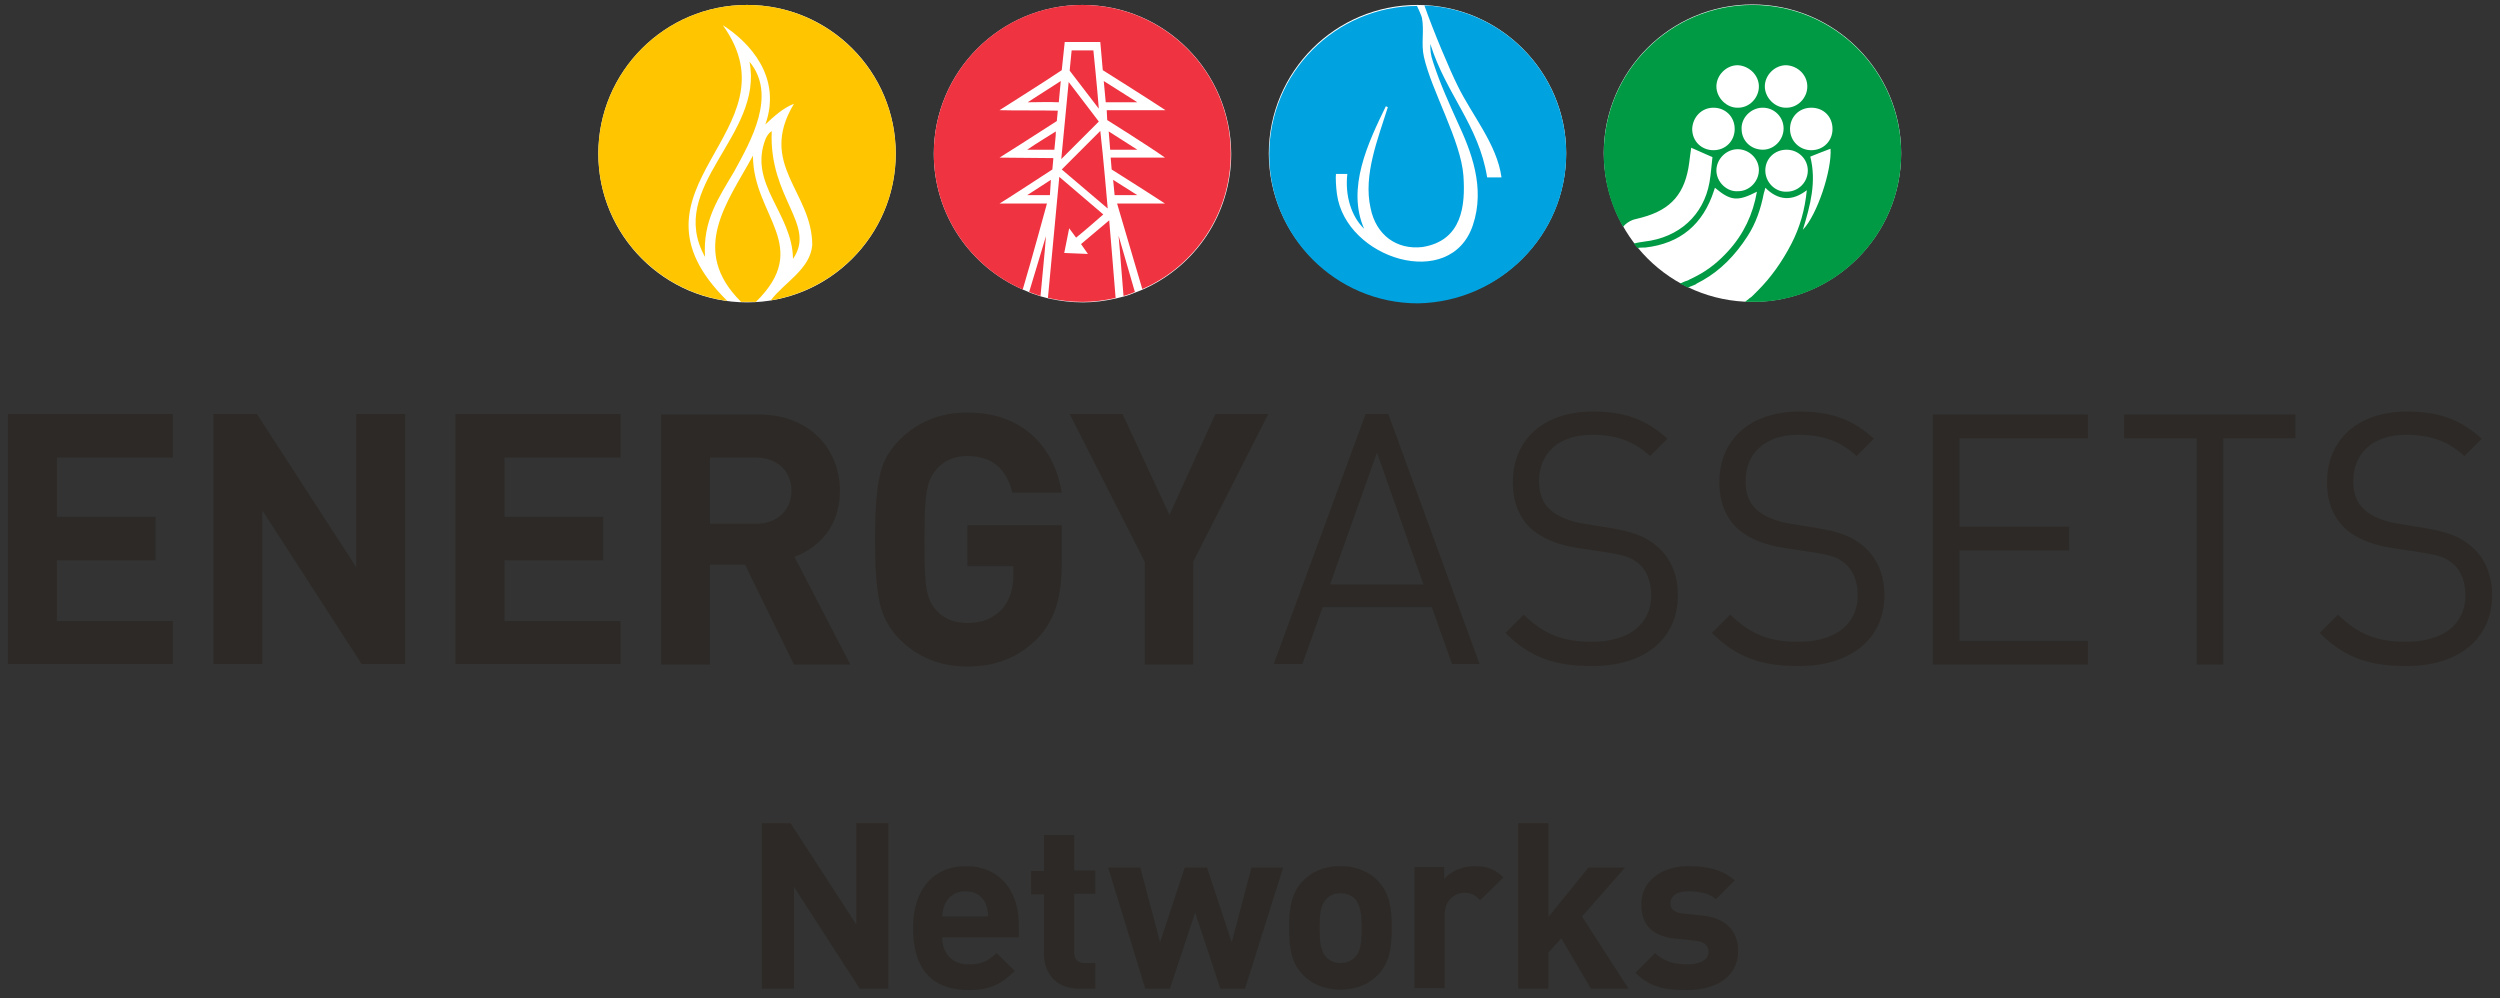
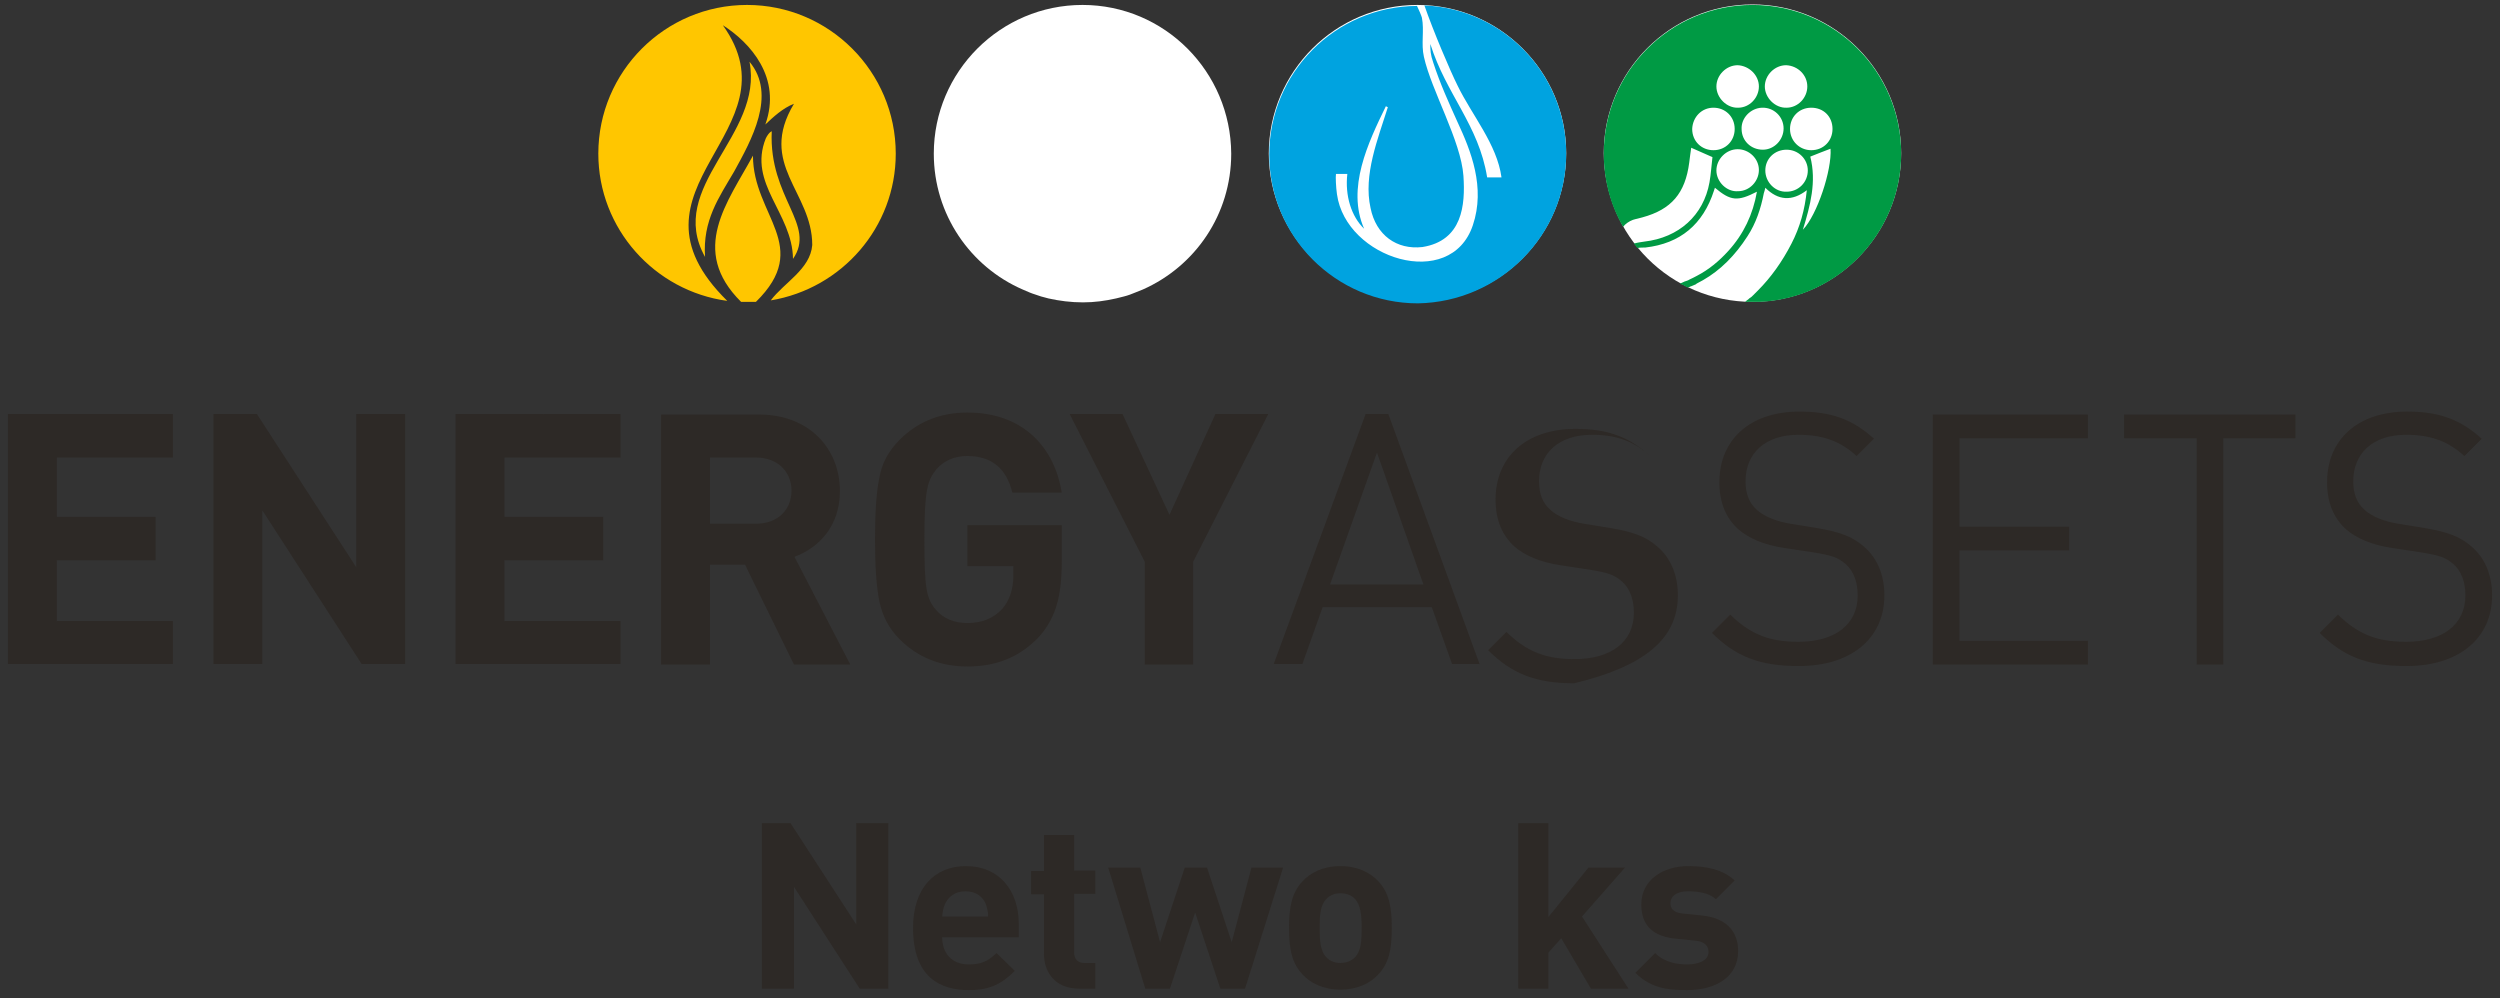
<svg xmlns="http://www.w3.org/2000/svg" version="1.0" id="Layer_1" x="0px" y="0px" viewBox="0 0 506 202" style="enable-background:new 0 0 506 202;" xml:space="preserve">
  <rect x="0" y="0" width="506" height="202" fill="#333333" stroke="none" />
  <style type="text/css">
	.st0{fill:#FFFFFF;}
	.st1{fill:#00A3E0;}
	.st2{fill:#EF3340;}
	.st3{fill:#FFC600;}
	.st4{fill:#009A44;}
	.st5{fill:#2D2926;}
</style>
  <g>
    <path class="st0" d="M286.9,61.1c16.6,0,30.1-13.5,30.1-30.1c0-16.5-13.5-30-30.1-30s-30.1,13.5-30.1,30.1   C256.9,47.7,270.3,61.1,286.9,61.1" />
    <path class="st1" d="M317,31.1c0-16.1-12.7-29.3-28.7-30c1.8,5.2,5.2,13.2,6.7,16.2c2.9,6,8,11.9,8.9,18.6H301   c-1.7-10.6-8.3-16.8-11.5-27c0,1.2,0,2.1,0.6,3.8c1.4,4.3,3.1,8,4.9,12c2.7,5.8,5.7,13.2,3.1,20.9c-4.5,13.4-25.7,6.8-27.5-6.3   c-0.2-1.4-0.3-3.5-0.2-4.1h2.3c-0.5,4.4,0.8,8.6,3.4,11.1c-3.6-8.2,0.8-17.4,4.4-24.8l0.4,0.2c-2,6.4-5,13.7-3.5,20.4   c1.1,5.5,5.3,8.5,10.5,7.9c8.1-1.3,8.7-8.5,8.3-14.4c-0.5-7.1-6.5-17.3-8-24.1c-0.6-2.6,0.1-5.3-0.4-7.9c-0.1-0.4-0.6-1.6-1-2.4   c-16.5,0.1-29.9,13.5-29.9,30.1s13.5,30.1,30.1,30.1C303.5,61.1,317,47.7,317,31.1" />
    <path class="st0" d="M219.1,1C202.5,1,189,14.5,189,31.1c0,12.3,7.4,22.9,18,27.5c0.5,0.2,0.9,0.4,1.4,0.6c0.7,0.3,1.5,0.5,2.3,0.8   c0.5,0.1,1,0.3,1.5,0.4c2.2,0.5,4.6,0.8,7,0.8c2.3,0,4.5-0.3,6.7-0.8c0.5-0.1,1.1-0.3,1.6-0.4c0.8-0.2,1.6-0.5,2.3-0.8   c0.5-0.2,1-0.4,1.5-0.6c10.6-4.7,17.9-15.2,17.9-27.5C249.1,14.5,235.7,1,219.1,1" />
-     <path class="st2" d="M227.4,59.9L227.4,59.9c0.8-0.2,1.5-0.5,2.3-0.8c-2-6.9-3.3-11.4-3.3-11.4S226.8,52.1,227.4,59.9 M212.1,60.3   c2.2,0.5,4.6,0.8,7,0.8c2.3,0,4.5-0.3,6.7-0.8c-0.4-5.1-1.3-15.7-1.3-15.7l-5.7,4.8l1.4,2l-4.8-0.2l1-5l1.4,1.9   c2-1.6,5.5-4.7,5.5-4.7l-8.9-7.6L212.1,60.3z M225.3,36.4l0.3,3.1h4.6C230.2,39.5,226.9,37.4,225.3,36.4 M224.4,26.6l0.3,3.7h5.5   C230.2,30.3,226.3,27.8,224.4,26.6 M224.2,42.2c0,0-0.9-10.6-1.5-15.7c-2.6,2.6-7.8,7.8-7.8,7.8L224.2,42.2z M230.2,20.7l-6.8-4.3   l0.4,4.3H230.2z M216.9,10.2l-0.4,4.1l5.9,7.7c-0.3-4-1.1-11.8-1.1-11.8H216.9z M214.8,32.2l7.6-7.6l-6.1-8L214.8,32.2z    M214.3,20.7l0.4-4.3c0,0-4.5,2.9-6.7,4.3C210.1,20.7,212.2,20.6,214.3,20.7 M207.9,30.3c1.8,0,3.6,0,5.5,0   c0.1-1.2,0.3-2.6,0.3-3.7C211.8,27.8,209.8,29,207.9,30.3 M210.6,59.9L210.6,59.9c0.3-3.5,0.9-9.1,1.1-12.1   c-0.9,3.1-2.4,7.9-3.4,11.3C209.1,59.4,209.9,59.7,210.6,59.9 M207.9,39.5c0,0,3.1,0,4.6,0l0.2-3.1L207.9,39.5z M249.1,31.1   C249.1,14.5,235.6,1,219,1c-16.5,0-30,13.5-30,30.1c0,12.3,7.4,22.9,18,27.5l0,0c1.8-6,4.9-17.4,4.9-17.4h-9.6   c0.9-0.5,10.7-6.9,10.7-6.9l0.2-2.3l-10.9-0.1c0.2-0.1,7.9-5,11.6-7.4c0.1-0.7,0.1-1.4,0.2-2.1c-3.9-0.1-8.4,0-11.8-0.1   c0.9-0.6,8.6-5.4,12.6-8.1c0.2-1.9,0.6-5.7,0.6-5.7h7.2l0.5,5.7c0,0,8.6,5.4,12.7,8.1c-4,0-11.9,0-11.9,0l0.1,2c0,0,8,5,11.7,7.6   h-11l0.2,2.4c0,0,7.3,4.6,10.8,6.9h-9.7c0,0,3.3,11.2,5.1,17.3l0,0C241.8,53.9,249.1,43.3,249.1,31.1" />
-     <path class="st0" d="M181.3,31.1c0,16.6-13.5,30.1-30.1,30.1s-30.1-13.5-30.1-30.1S134.6,1,151.2,1C167.9,1,181.3,14.5,181.3,31.1" />
    <path class="st3" d="M150,61.1c0.4,0,0.8,0,1.3,0c0.6,0,1.1,0,1.7,0c11.5-11.3-0.6-17.4-0.6-29.6C147.3,40.9,139.4,50.6,150,61.1    M156.2,26.6c0-0.1-0.6,0.2-1.2,1.4c-3.7,9.2,5.4,15.1,5.5,24.4C165.3,45.5,155.6,40.1,156.2,26.6 M151.7,12.5   c2.9,15-17,25.2-9,39.5c-0.5-7.4,2.8-12,5.9-17.3C152,28.5,157.3,19.2,151.7,12.5 M181.3,31.1c0-16.6-13.5-30.1-30.1-30.1   s-30.1,13.5-30.1,30.1c0,15.2,11.4,27.8,26.1,29.8c-23.4-23,14.6-34.2-0.9-55.8c5.5,3.5,12,10.6,8.6,20.1c1.6-1.5,3.5-3.3,5.8-4.2   c-7.4,12.3,3.7,17.8,3.7,28.6c-0.4,4.9-5.7,7.6-8.4,11.2C170.4,58.4,181.3,46,181.3,31.1" />
    <path class="st0" d="M354.7,61.1c16.6,0,30.1-13.5,30.1-30.1S371.3,0.9,354.7,0.9S324.6,14.4,324.6,31   C324.7,47.7,338.1,61.1,354.7,61.1" />
    <path class="st4" d="M370.9,26.1c0,2.4-1.8,4.3-4.3,4.3c-2.4,0-4.3-1.9-4.3-4.3s1.8-4.3,4.3-4.3C369.1,21.8,370.9,23.6,370.9,26.1    M365.8,17.5c0,2.3-1.9,4.3-4.2,4.3c-2.3,0.1-4.4-2-4.4-4.3s2-4.3,4.3-4.3C363.9,13.3,365.8,15.2,365.8,17.5 M356.6,21.8   c2.4-0.1,4.4,1.8,4.4,4.2c0,2.3-1.9,4.3-4.2,4.3c-2.4,0-4.3-1.8-4.3-4.2C352.4,23.9,354.3,21.9,356.6,21.8 M356,17.5   c0,2.3-1.9,4.3-4.2,4.3c-2.3,0.1-4.4-2-4.4-4.3s2-4.3,4.3-4.3C354,13.3,356,15.2,356,17.5 M346.8,21.8c2.4,0,4.3,1.8,4.3,4.3   c0,2.4-1.8,4.3-4.3,4.3c-2.4,0-4.3-1.8-4.3-4.3C342.6,23.7,344.4,21.8,346.8,21.8 M347.4,34.5c0-2.3,2-4.3,4.3-4.3s4.3,1.9,4.3,4.2   s-1.9,4.3-4.2,4.3C349.5,38.9,347.4,36.8,347.4,34.5 M357.3,34.5c0-2.4,1.9-4.2,4.3-4.2s4.3,1.9,4.3,4.2c0,2.4-1.9,4.3-4.3,4.3   C359.3,38.9,357.3,36.9,357.3,34.5 M366.4,31.7c1.3-0.5,2.7-1.1,4.1-1.6c0.3,4.3-2.7,13.4-5.6,16.4   C366.4,41.6,367.7,36.8,366.4,31.7 M384.8,31.1c0-16.6-13.5-30.1-30.1-30.1s-30.1,13.5-30.1,30.1c0,5.4,1.4,10.5,3.9,14.8   c0.5-0.6,1.2-1.1,2-1.4c0.6-0.2,1.3-0.3,1.9-0.5c5.9-1.6,8.7-4.9,9.5-11.1c0.1-1.1,0.3-2.1,0.4-3c1.5,0.7,3,1.3,4.3,1.9   c-0.2,1.6-0.3,3.4-0.6,5.1c-1.2,6.7-6.2,11.2-13.2,12c-0.7,0.1-1.4,0.2-2.1,0.4c0.2,0.3,0.5,0.6,0.7,0.9c0.5-0.1,1.1-0.1,1.6-0.1   c7.1-0.8,11.7-4.7,13.9-11.5c0.1-0.2,0.1-0.4,0.2-0.6c3.2,2.7,4.6,2.8,8.5,0.8c-0.8,4.6-2.7,8.6-5.8,12c-1.9,2.1-4,3.8-6.3,5   c-0.5,0.3-1,0.5-1.6,0.8c-0.1,0.1-0.2,0.1-0.4,0.2c-0.1,0-0.2,0.1-0.3,0.1c-0.1,0-0.2,0.1-0.3,0.1c-0.1,0.1-0.3,0.1-0.4,0.2   c-0.2,0.1-0.3,0.1-0.5,0.2c0.1,0,0.1,0.1,0.2,0.1s0.1,0.1,0.2,0.1s0.2,0.1,0.3,0.1c0.1,0.1,0.2,0.1,0.3,0.2   c0.2,0.1,0.4,0.2,0.6,0.3c0.2-0.1,0.4-0.1,0.5-0.2c0.1,0,0.2-0.1,0.3-0.1c0.2-0.1,0.5-0.2,0.7-0.3c0.1,0,0.2-0.1,0.3-0.2   c0.4-0.2,0.9-0.5,1.3-0.7c3.5-2,6.5-5,9-8.9c1.7-2.6,2.7-5.6,3.3-8.7c0.1-0.3,0.2-0.6,0.3-1.1c2.6,2.6,5.4,2.8,8.4,0.5   c-0.4,4-1.4,7.5-3.1,10.8c-1.9,3.7-4.2,6.9-6.8,9.5c-0.1,0.1-0.2,0.2-0.3,0.3c-0.2,0.2-0.5,0.5-0.7,0.7s-0.4,0.4-0.6,0.5   s-0.3,0.3-0.5,0.4c-0.2,0.1-0.3,0.3-0.5,0.4c0.1,0,0.2,0,0.3,0c0.2,0,0.4,0,0.5,0s0.2,0,0.4,0c0.2,0,0.4,0,0.5,0c0.3,0,0.5,0,0.8,0   c0.2,0,0.3,0,0.5,0C372,60.4,384.8,47.2,384.8,31.1" />
  </g>
  <g>
-     <path class="st5" d="M504.4,120.5c0-4.2-1.5-7.7-4.3-10c-2.1-1.8-4.5-2.8-9.2-3.6l-5.5-0.9c-2.6-0.4-5.3-1.4-6.8-2.8   c-1.6-1.4-2.3-3.3-2.3-5.8c0-5.6,3.9-9.4,10.7-9.4c5.3,0,8.7,1.5,11.8,4.3l3.5-3.5c-4.3-3.9-8.6-5.5-15.1-5.5   c-10,0-16.2,5.7-16.2,14.3c0,4.1,1.3,7.2,3.8,9.5c2.2,1.9,5.3,3.2,9.3,3.8l5.9,0.9c3.7,0.6,5,1,6.6,2.4c1.6,1.4,2.4,3.7,2.4,6.3   c0,5.9-4.6,9.4-12,9.4c-5.7,0-9.6-1.4-13.8-5.5l-3.7,3.7c4.8,4.8,9.7,6.7,17.4,6.7C497.4,134.9,504.4,129.4,504.4,120.5    M464.6,88.7v-4.8h-34.7v4.8h14.7v45.8h5.4V88.7H464.6z M422.6,134.5v-4.8h-26v-18.3h22.2v-4.8h-22.2V88.7h26v-4.8h-31.4v50.6   H422.6z M381.4,120.5c0-4.2-1.5-7.7-4.3-10c-2.1-1.8-4.5-2.8-9.2-3.6l-5.5-0.9c-2.6-0.4-5.3-1.4-6.8-2.8c-1.6-1.4-2.3-3.3-2.3-5.8   c0-5.6,3.9-9.4,10.7-9.4c5.3,0,8.7,1.5,11.8,4.3l3.5-3.5c-4.3-3.9-8.6-5.5-15.1-5.5c-10,0-16.2,5.7-16.2,14.3   c0,4.1,1.3,7.2,3.8,9.5c2.2,1.9,5.3,3.2,9.3,3.8l5.9,0.9c3.7,0.6,5,1,6.6,2.4c1.6,1.4,2.4,3.7,2.4,6.3c0,5.9-4.6,9.4-12,9.4   c-5.7,0-9.6-1.4-13.8-5.5l-3.7,3.7c4.8,4.8,9.7,6.7,17.4,6.7C374.4,134.9,381.4,129.4,381.4,120.5 M339.6,120.5   c0-4.2-1.5-7.7-4.3-10c-2.1-1.8-4.5-2.8-9.2-3.6l-5.5-0.9c-2.6-0.4-5.3-1.4-6.8-2.8c-1.6-1.4-2.3-3.3-2.3-5.8   c0-5.6,3.9-9.4,10.7-9.4c5.3,0,8.7,1.5,11.8,4.3l3.5-3.5c-4.3-3.9-8.6-5.5-15.1-5.5c-10,0-16.2,5.7-16.2,14.3   c0,4.1,1.3,7.2,3.8,9.5c2.2,1.9,5.3,3.2,9.3,3.8l5.9,0.9c3.7,0.6,5,1,6.6,2.4c1.6,1.4,2.4,3.7,2.4,6.3c0,5.9-4.6,9.4-12,9.4   c-5.7,0-9.6-1.4-13.8-5.5l-3.7,3.7c4.8,4.8,9.7,6.7,17.4,6.7C332.7,134.9,339.6,129.4,339.6,120.5 M288.1,118.3h-18.9l9.5-26.7   L288.1,118.3z M299.5,134.5L281,83.8h-4.6l-18.6,50.6h5.8l4.1-11.5h22.1l4.1,11.5H299.5z M256.7,83.8H246l-9.3,20.4l-9.5-20.4   h-10.7l15.2,29.9v20.8h9.8v-20.8L256.7,83.8z M214.9,113.7v-7.4h-19.1v8.3h9.3v1.9c0,2.8-0.8,5.1-2.3,6.8c-1.8,1.9-4.1,2.8-7,2.8   c-2.7,0-4.8-0.9-6.3-2.6c-2-2.3-2.4-4.3-2.4-14.3c0-10,0.6-11.9,2.4-14.2c1.6-1.8,3.7-2.7,6.3-2.7c4.9,0,7.9,2.5,9.1,7.4h10   c-1.4-8.8-7.5-16.2-19.1-16.2c-5.4,0-10,1.8-13.7,5.5c-2.2,2.2-3.6,4.7-4.1,7.6c-0.6,2.8-0.9,7-0.9,12.6c0,5.5,0.3,9.7,0.9,12.6   c0.6,2.8,1.9,5.4,4.1,7.6c3.7,3.7,8.3,5.5,13.7,5.5c5.7,0,10.4-1.8,14.3-5.8C213.5,125.4,214.9,121.1,214.9,113.7 M160.2,99.3   c0,3.9-2.8,6.7-7.2,6.7h-9.3V92.6h9.3C157.3,92.6,160.2,95.4,160.2,99.3 M172.1,134.5l-11.3-21.8c4.9-1.8,9.2-6.2,9.2-13.3   c0-8.5-6.1-15.5-16.4-15.5h-19.8v50.6h9.9v-20.2h7.1l9.9,20.2H172.1z M125.6,134.5v-8.8h-23.5v-12.3h20v-8.8h-20V92.6h23.5v-8.8   H92.2v50.6H125.6z M82,134.5V83.8h-9.9v31L52,83.8h-8.8v50.6h9.9v-31.1l20.1,31.1H82z M35,134.5v-8.8H11.5v-12.3h20v-8.8h-20V92.6   H35v-8.8H1.6v50.6H35z" />
+     <path class="st5" d="M504.4,120.5c0-4.2-1.5-7.7-4.3-10c-2.1-1.8-4.5-2.8-9.2-3.6l-5.5-0.9c-2.6-0.4-5.3-1.4-6.8-2.8   c-1.6-1.4-2.3-3.3-2.3-5.8c0-5.6,3.9-9.4,10.7-9.4c5.3,0,8.7,1.5,11.8,4.3l3.5-3.5c-4.3-3.9-8.6-5.5-15.1-5.5   c-10,0-16.2,5.7-16.2,14.3c0,4.1,1.3,7.2,3.8,9.5c2.2,1.9,5.3,3.2,9.3,3.8l5.9,0.9c3.7,0.6,5,1,6.6,2.4c1.6,1.4,2.4,3.7,2.4,6.3   c0,5.9-4.6,9.4-12,9.4c-5.7,0-9.6-1.4-13.8-5.5l-3.7,3.7c4.8,4.8,9.7,6.7,17.4,6.7C497.4,134.9,504.4,129.4,504.4,120.5    M464.6,88.7v-4.8h-34.7v4.8h14.7v45.8h5.4V88.7H464.6z M422.6,134.5v-4.8h-26v-18.3h22.2v-4.8h-22.2V88.7h26v-4.8h-31.4v50.6   H422.6z M381.4,120.5c0-4.2-1.5-7.7-4.3-10c-2.1-1.8-4.5-2.8-9.2-3.6l-5.5-0.9c-2.6-0.4-5.3-1.4-6.8-2.8c-1.6-1.4-2.3-3.3-2.3-5.8   c0-5.6,3.9-9.4,10.7-9.4c5.3,0,8.7,1.5,11.8,4.3l3.5-3.5c-4.3-3.9-8.6-5.5-15.1-5.5c-10,0-16.2,5.7-16.2,14.3   c0,4.1,1.3,7.2,3.8,9.5c2.2,1.9,5.3,3.2,9.3,3.8l5.9,0.9c3.7,0.6,5,1,6.6,2.4c1.6,1.4,2.4,3.7,2.4,6.3c0,5.9-4.6,9.4-12,9.4   c-5.7,0-9.6-1.4-13.8-5.5l-3.7,3.7c4.8,4.8,9.7,6.7,17.4,6.7C374.4,134.9,381.4,129.4,381.4,120.5 M339.6,120.5   c0-4.2-1.5-7.7-4.3-10c-2.1-1.8-4.5-2.8-9.2-3.6l-5.5-0.9c-2.6-0.4-5.3-1.4-6.8-2.8c-1.6-1.4-2.3-3.3-2.3-5.8   c0-5.6,3.9-9.4,10.7-9.4c5.3,0,8.7,1.5,11.8,4.3c-4.3-3.9-8.6-5.5-15.1-5.5c-10,0-16.2,5.7-16.2,14.3   c0,4.1,1.3,7.2,3.8,9.5c2.2,1.9,5.3,3.2,9.3,3.8l5.9,0.9c3.7,0.6,5,1,6.6,2.4c1.6,1.4,2.4,3.7,2.4,6.3c0,5.9-4.6,9.4-12,9.4   c-5.7,0-9.6-1.4-13.8-5.5l-3.7,3.7c4.8,4.8,9.7,6.7,17.4,6.7C332.7,134.9,339.6,129.4,339.6,120.5 M288.1,118.3h-18.9l9.5-26.7   L288.1,118.3z M299.5,134.5L281,83.8h-4.6l-18.6,50.6h5.8l4.1-11.5h22.1l4.1,11.5H299.5z M256.7,83.8H246l-9.3,20.4l-9.5-20.4   h-10.7l15.2,29.9v20.8h9.8v-20.8L256.7,83.8z M214.9,113.7v-7.4h-19.1v8.3h9.3v1.9c0,2.8-0.8,5.1-2.3,6.8c-1.8,1.9-4.1,2.8-7,2.8   c-2.7,0-4.8-0.9-6.3-2.6c-2-2.3-2.4-4.3-2.4-14.3c0-10,0.6-11.9,2.4-14.2c1.6-1.8,3.7-2.7,6.3-2.7c4.9,0,7.9,2.5,9.1,7.4h10   c-1.4-8.8-7.5-16.2-19.1-16.2c-5.4,0-10,1.8-13.7,5.5c-2.2,2.2-3.6,4.7-4.1,7.6c-0.6,2.8-0.9,7-0.9,12.6c0,5.5,0.3,9.7,0.9,12.6   c0.6,2.8,1.9,5.4,4.1,7.6c3.7,3.7,8.3,5.5,13.7,5.5c5.7,0,10.4-1.8,14.3-5.8C213.5,125.4,214.9,121.1,214.9,113.7 M160.2,99.3   c0,3.9-2.8,6.7-7.2,6.7h-9.3V92.6h9.3C157.3,92.6,160.2,95.4,160.2,99.3 M172.1,134.5l-11.3-21.8c4.9-1.8,9.2-6.2,9.2-13.3   c0-8.5-6.1-15.5-16.4-15.5h-19.8v50.6h9.9v-20.2h7.1l9.9,20.2H172.1z M125.6,134.5v-8.8h-23.5v-12.3h20v-8.8h-20V92.6h23.5v-8.8   H92.2v50.6H125.6z M82,134.5V83.8h-9.9v31L52,83.8h-8.8v50.6h9.9v-31.1l20.1,31.1H82z M35,134.5v-8.8H11.5v-12.3h20v-8.8h-20V92.6   H35v-8.8H1.6v50.6H35z" />
    <g>
      <path class="st5" d="M174,200.1l-13.3-20.6v20.6h-6.5v-33.5h5.8l13.3,20.5v-20.5h6.5v33.5H174z" />
      <path class="st5" d="M190.7,189.7c0,3.2,1.9,5.5,5.4,5.5c2.7,0,4-0.8,5.6-2.3l3.7,3.6c-2.5,2.5-4.9,3.9-9.3,3.9    c-5.8,0-11.3-2.6-11.3-12.6c0-8,4.3-12.5,10.7-12.5c6.8,0,10.7,5,10.7,11.7v2.7H190.7z M199.5,182.9c-0.7-1.5-2-2.5-4.1-2.5    c-2.1,0-3.4,1.1-4.1,2.5c-0.4,0.9-0.5,1.6-0.6,2.6h9.3C200,184.5,199.8,183.8,199.5,182.9z" />
      <path class="st5" d="M218.4,200.1c-5,0-7.1-3.5-7.1-7v-12.1h-2.6v-4.7h2.6V169h6.1v7.2h4.3v4.7h-4.3v11.8c0,1.4,0.7,2.2,2.1,2.2    h2.2v5.2H218.4z" />
      <path class="st5" d="M252,200.1h-5l-5.1-15.4l-5.1,15.4h-5l-7.5-24.5h6.5l4,15.1l5-15.1h4.5l5,15.1l4-15.1h6.4L252,200.1z" />
      <path class="st5" d="M278.9,197.3c-1.5,1.6-4,3-7.6,3c-3.6,0-6.1-1.4-7.6-3c-2.2-2.3-2.8-5.1-2.8-9.5c0-4.4,0.6-7.2,2.8-9.5    c1.5-1.6,4-3,7.6-3c3.6,0,6.1,1.4,7.6,3c2.2,2.3,2.8,5.1,2.8,9.5C281.7,192.3,281.1,195,278.9,197.3z M274.2,181.9    c-0.7-0.7-1.6-1.1-2.9-1.1c-1.2,0-2.1,0.4-2.8,1.1c-1.3,1.3-1.4,3.4-1.4,5.9c0,2.5,0.1,4.7,1.4,6c0.7,0.7,1.6,1.1,2.8,1.1    c1.2,0,2.2-0.4,2.9-1.1c1.3-1.3,1.4-3.4,1.4-6C275.6,185.3,275.4,183.1,274.2,181.9z" />
-       <path class="st5" d="M299.6,182.2c-0.9-0.9-1.7-1.5-3.2-1.5c-1.9,0-4,1.4-4,4.5v14.8h-6.1v-24.5h6v2.4c1.2-1.4,3.5-2.6,6.2-2.6    c2.4,0,4.1,0.6,5.8,2.3L299.6,182.2z" />
      <path class="st5" d="M322,200.1l-6-10.2l-2.6,2.9v7.3h-6.1v-33.5h6.1v19l8.1-10h7.4l-8.7,9.9l9.4,14.6H322z" />
      <path class="st5" d="M341.4,200.4c-3.9,0-7.3-0.4-10.4-3.5l4-4c2,2,4.7,2.3,6.5,2.3c2.1,0,4.3-0.7,4.3-2.5c0-1.2-0.7-2.1-2.6-2.3    l-3.9-0.4c-4.4-0.4-7.1-2.4-7.1-6.9c0-5.1,4.5-7.8,9.5-7.8c3.8,0,7,0.7,9.4,2.9l-3.8,3.8c-1.4-1.3-3.6-1.6-5.7-1.6    c-2.4,0-3.5,1.1-3.5,2.4c0,0.9,0.4,1.9,2.5,2.1l3.9,0.4c4.8,0.5,7.3,3.1,7.3,7.2C351.8,197.8,347.2,200.4,341.4,200.4z" />
    </g>
  </g>
</svg>